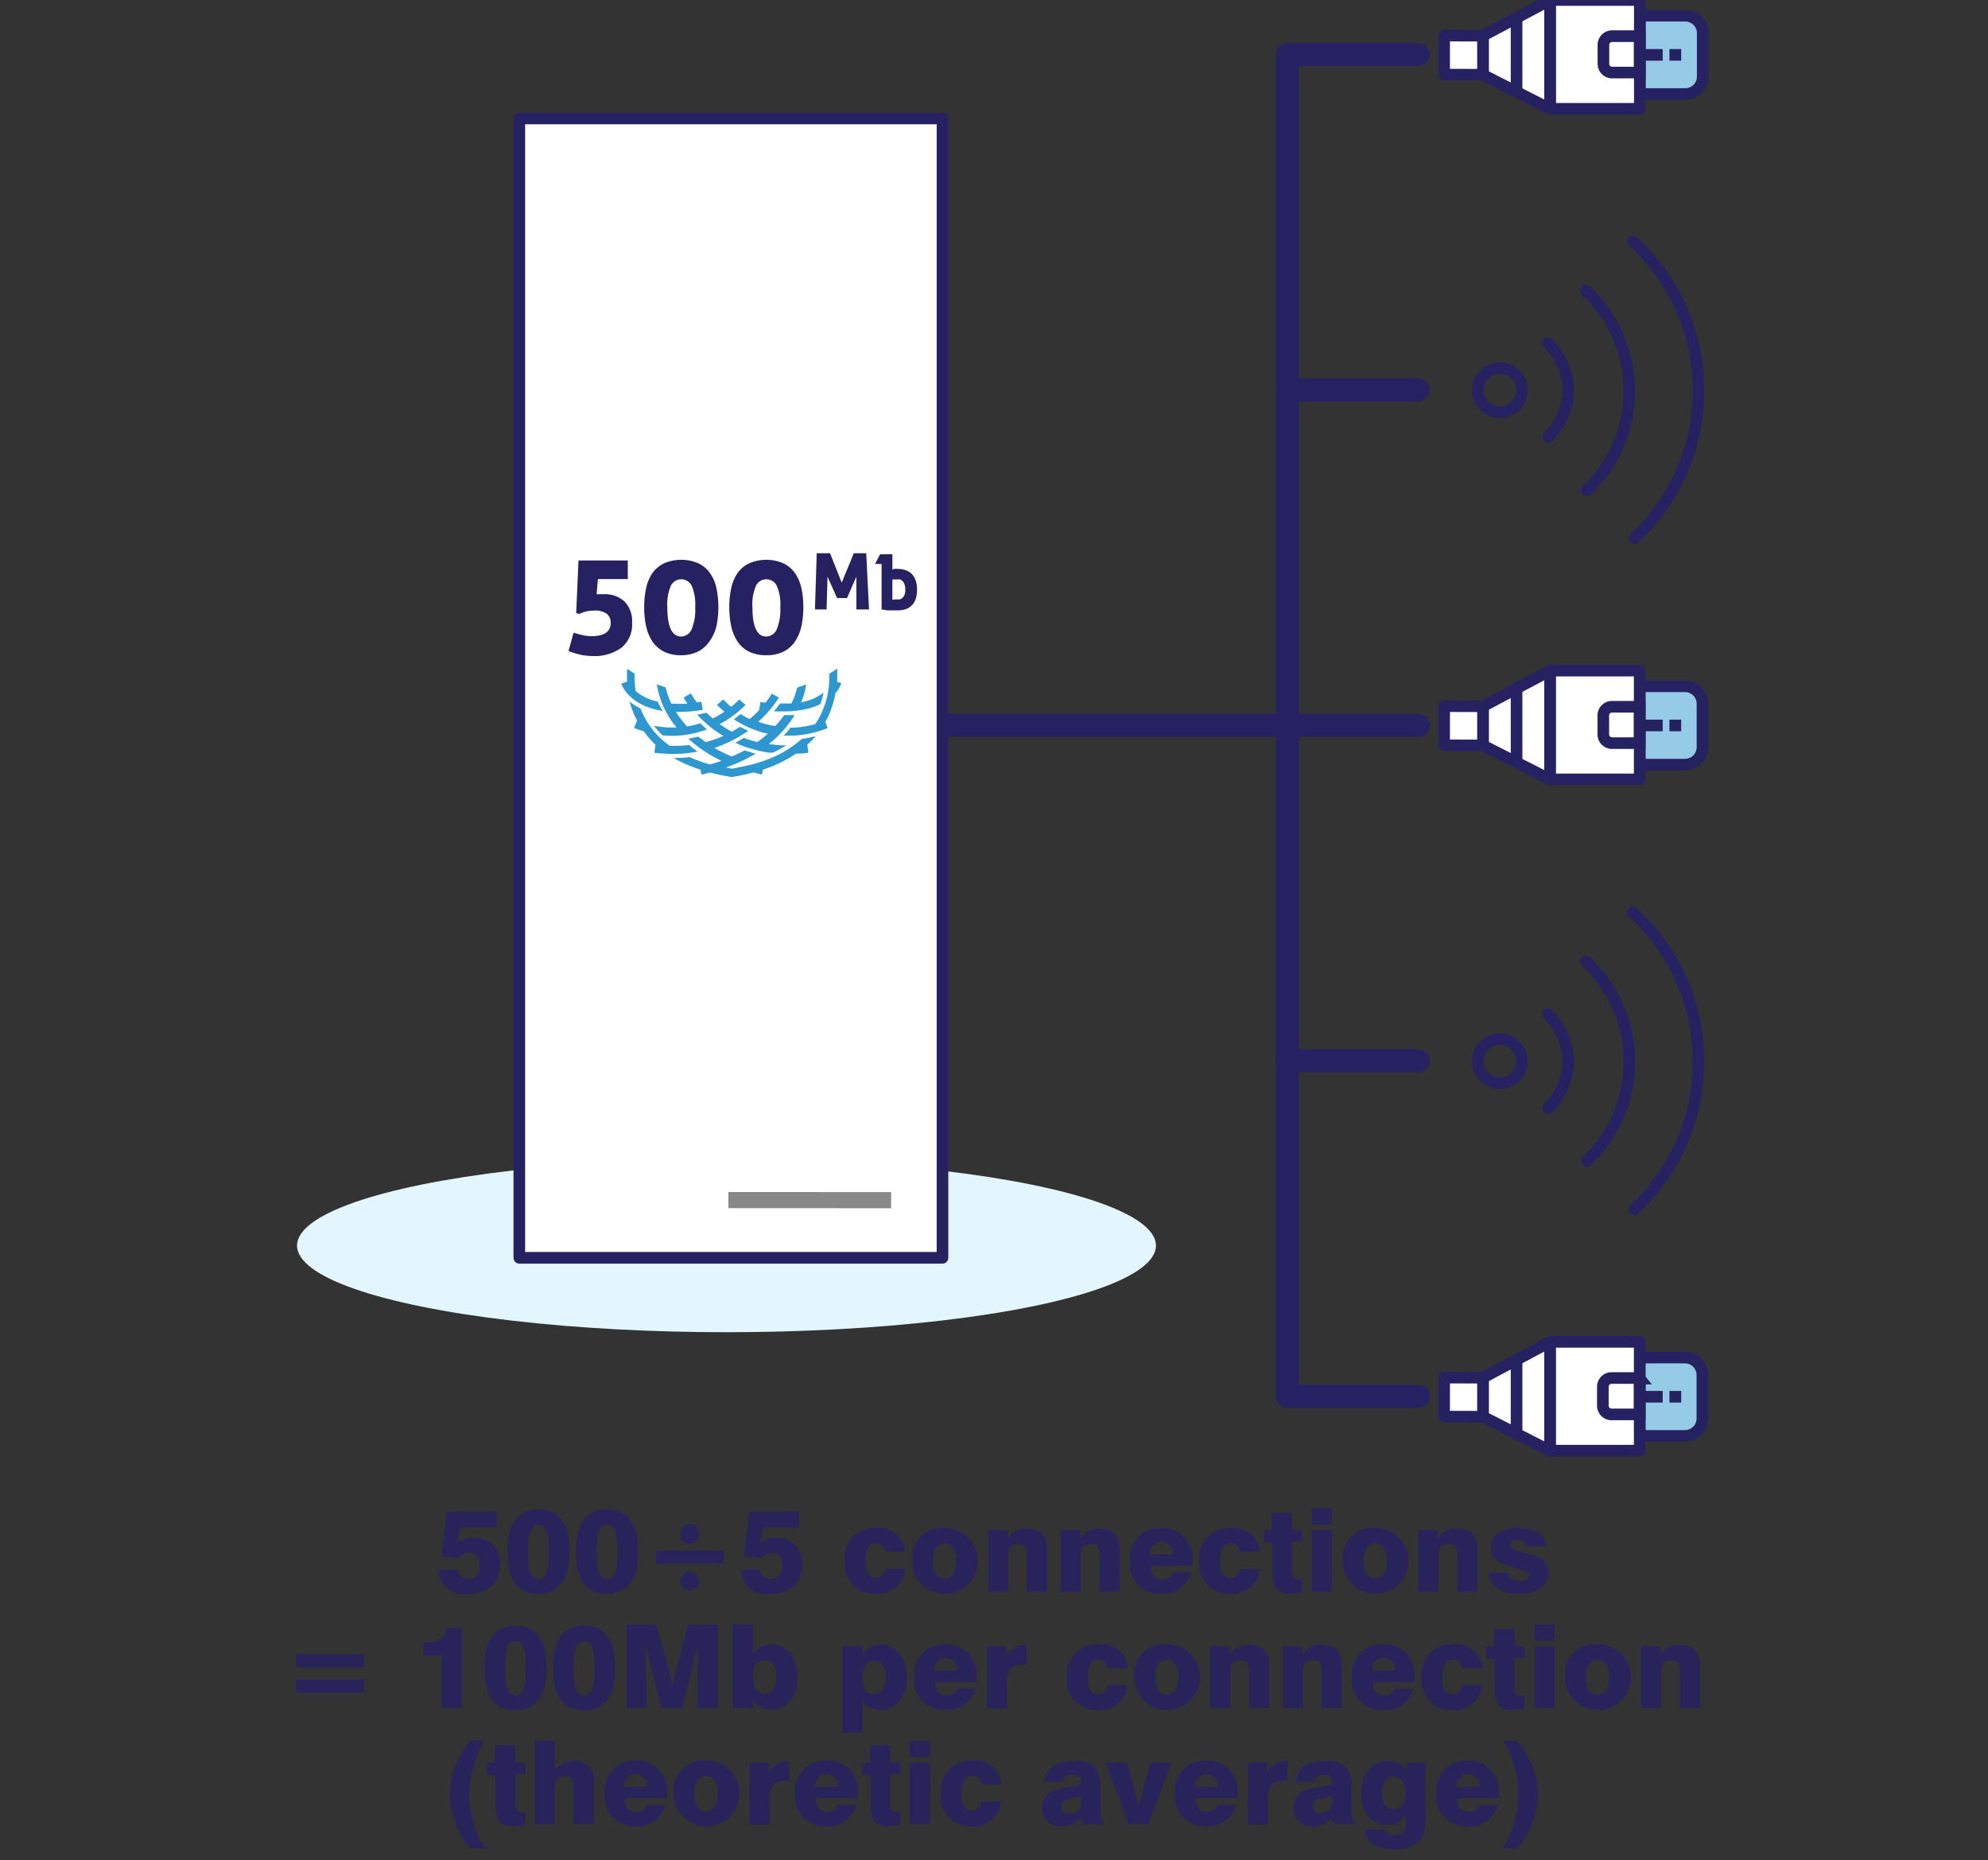
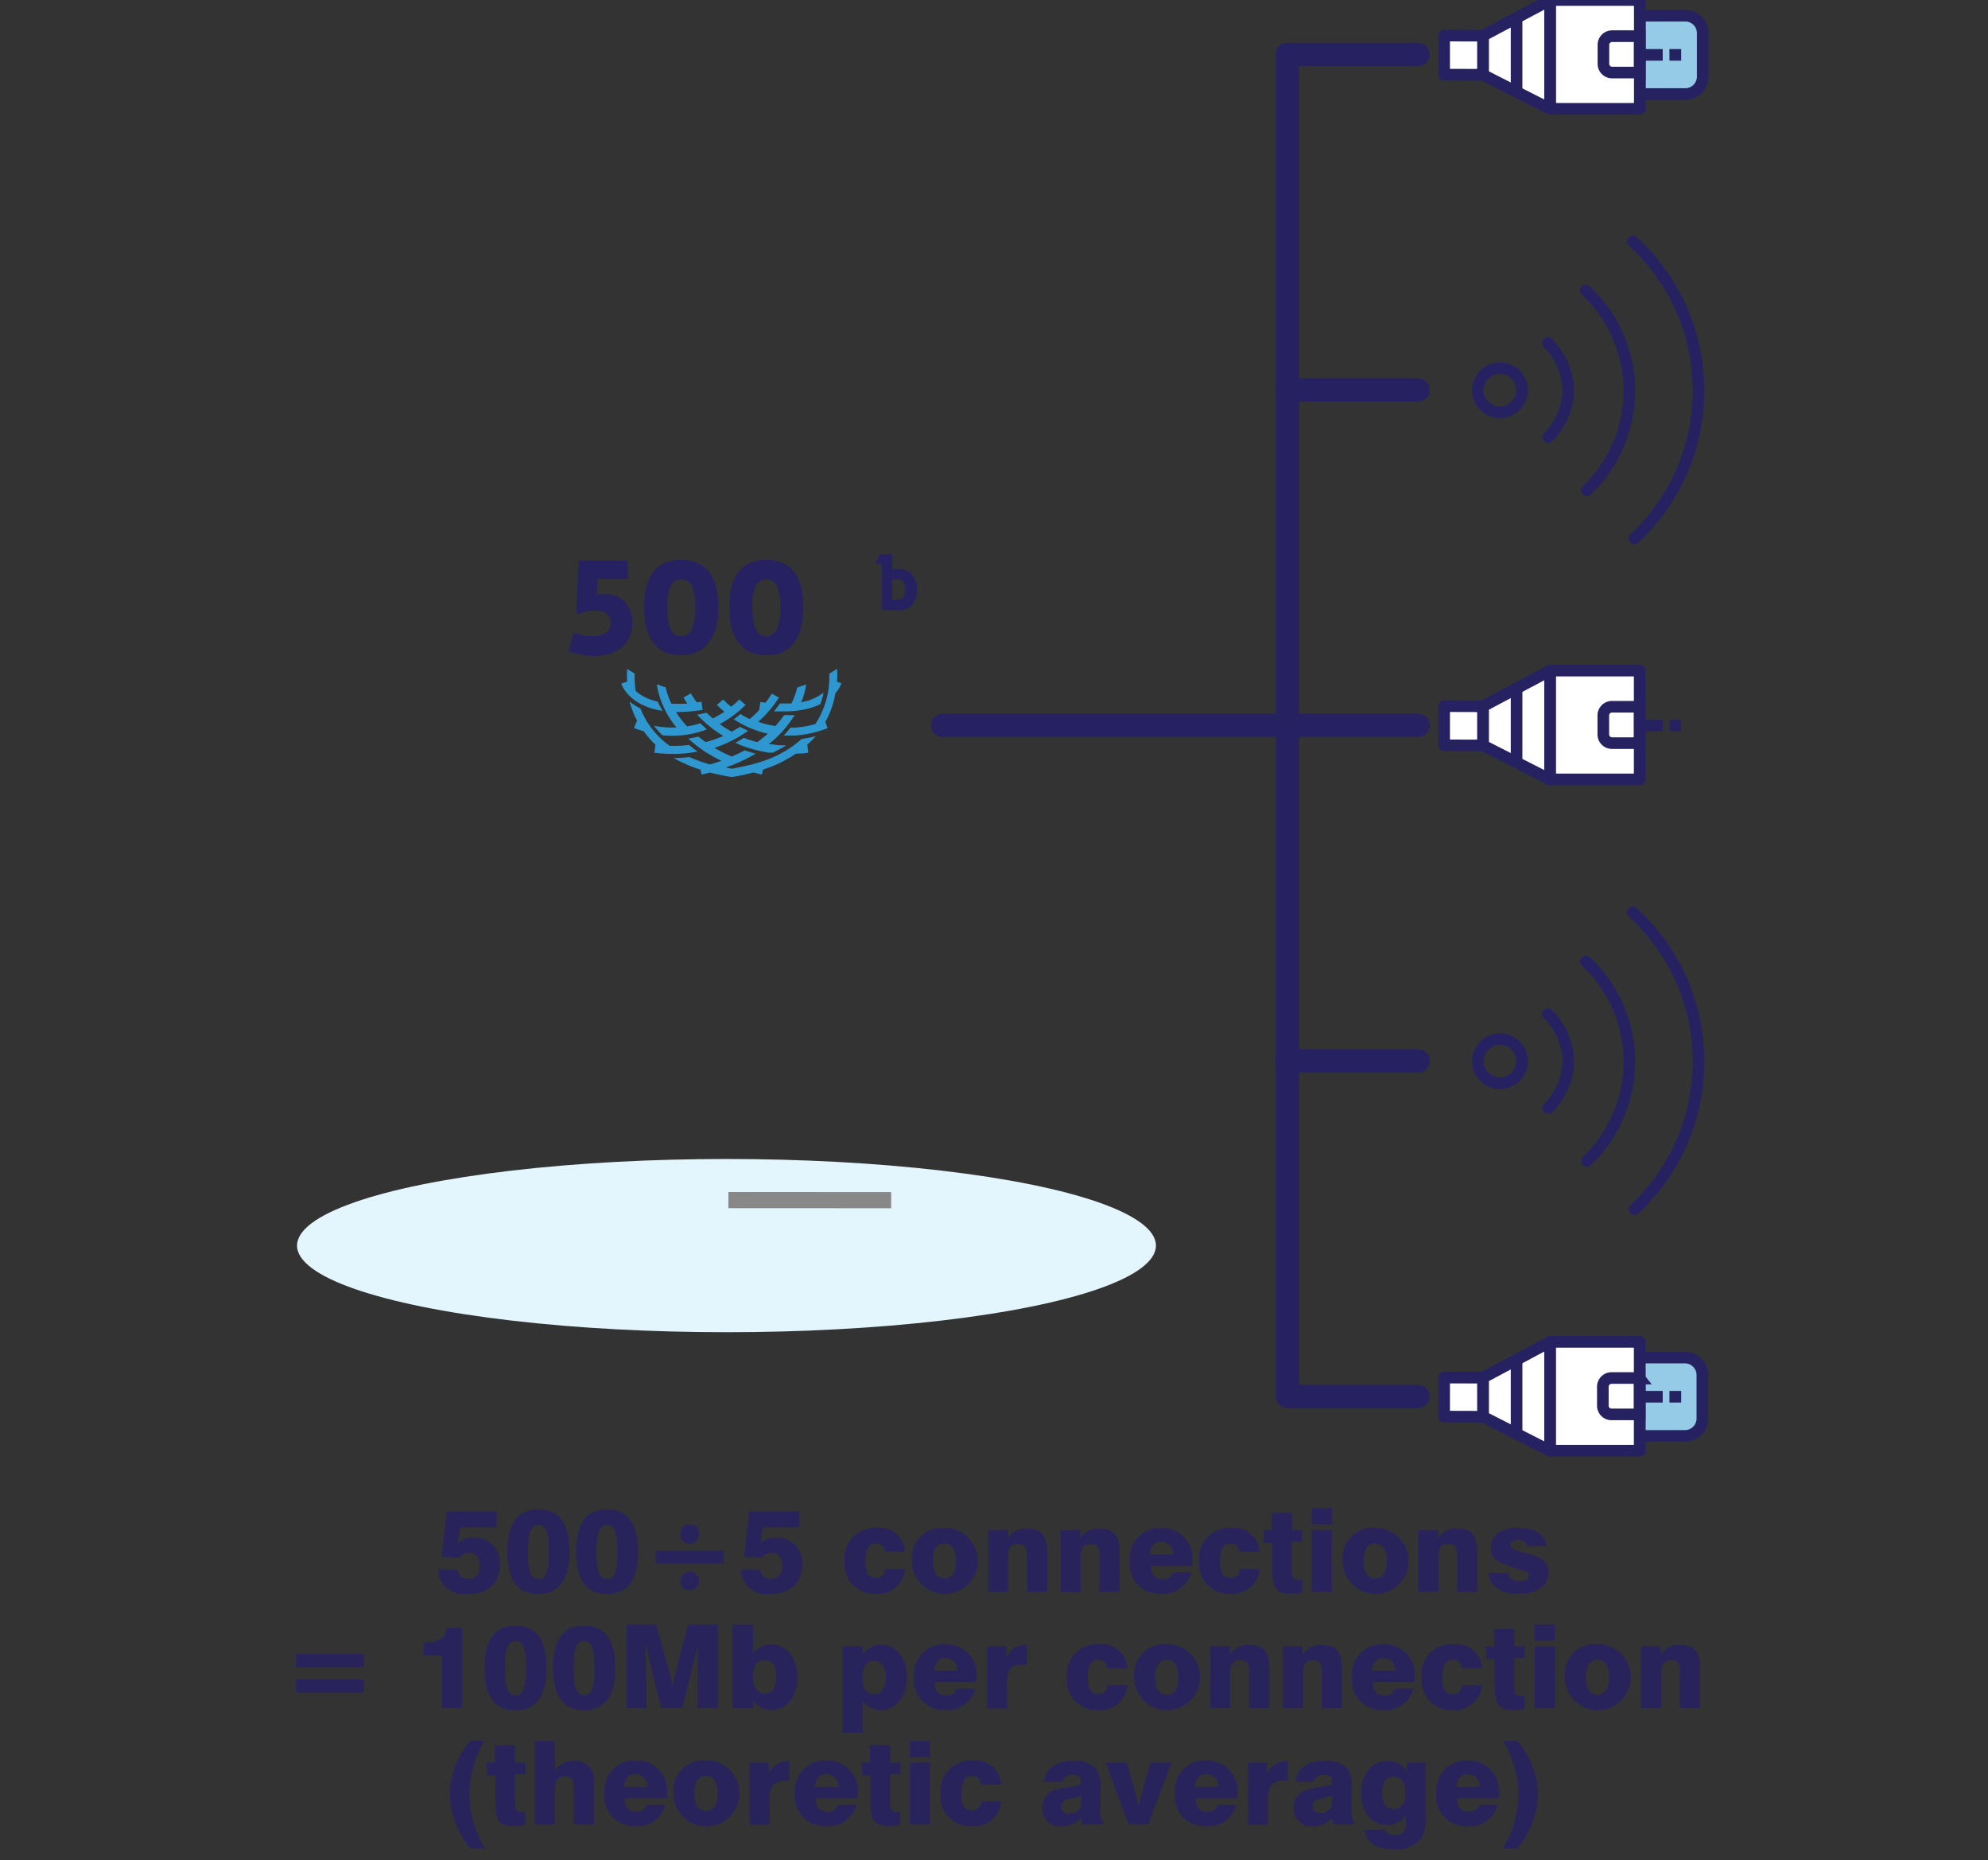
<svg xmlns="http://www.w3.org/2000/svg" viewBox="0 0 171 160">
  <rect x="0" y="0" width="171" height="160" fill="#333333" stroke="none" />
  <defs>
    <style>
      .cls-1 {
        fill: #29235c;
      }

      .cls-2, .cls-3, .cls-6 {
        fill: none;
      }

      .cls-2, .cls-3, .cls-4, .cls-5, .cls-6, .cls-8 {
        stroke: #262261;
      }

      .cls-2, .cls-4 {
        stroke-miterlimit: 10;
      }

      .cls-3, .cls-5, .cls-6 {
        stroke-linecap: round;
      }

      .cls-3, .cls-5, .cls-6, .cls-8 {
        stroke-linejoin: round;
      }

      .cls-4 {
        fill: #96cbe7;
      }

      .cls-5, .cls-8 {
        fill: #fff;
      }

      .cls-6 {
        stroke-width: 2px;
      }

      .cls-7 {
        fill: #e3f5fd;
      }

      .cls-9 {
        fill: #888;
      }

      .cls-10 {
        fill: #2e97d0;
      }

      .cls-11 {
        fill: #262261;
      }
    </style>
  </defs>
  <g id="_3B" data-name="3B">
    <g>
      <g>
        <path class="cls-1" d="M38.42,130h4.31v1.38H39.58l-.18,1.35a1.78,1.78,0,0,1,1.34-.47A2.14,2.14,0,0,1,43,134.6c0,1.55-1,2.51-2.77,2.51A2.2,2.2,0,0,1,37.69,135h1.69a.8.8,0,0,0,.88.8c.62,0,1-.38,1-1.1s-.34-1.13-.9-1.13a1,1,0,0,0-.87.43l-1.52-.07Z" />
        <path class="cls-1" d="M46.31,129.83q2.69,0,2.68,3.64t-2.68,3.64c-1.79,0-2.67-1.21-2.67-3.64S44.52,129.83,46.31,129.83Zm0,6c.67,0,.9-.76.9-2.34s-.23-2.33-.9-2.33-.9.74-.9,2.33S45.64,135.81,46.31,135.81Z" />
        <path class="cls-1" d="M52.21,129.83q2.68,0,2.68,3.64t-2.68,3.64c-1.79,0-2.67-1.21-2.67-3.64S50.42,129.83,52.21,129.83Zm0,6c.67,0,.9-.76.9-2.34s-.23-2.33-.9-2.33-.9.74-.9,2.33S51.54,135.81,52.21,135.81Z" />
        <path class="cls-1" d="M62.25,133.37v1.13H56.4v-1.13ZM60.13,132a.8.8,0,0,1-.81.8.8.8,0,0,1-.8-.8.81.81,0,1,1,1.61,0Zm0,4a.8.8,0,0,1-.8.8.8.8,0,0,1-.81-.8.81.81,0,0,1,.81-.81A.8.8,0,0,1,60.13,135.92Z" />
        <path class="cls-1" d="M64.45,130h4.31v1.38H65.61l-.18,1.35a1.78,1.78,0,0,1,1.34-.47A2.14,2.14,0,0,1,69,134.6c0,1.55-1,2.51-2.77,2.51A2.2,2.2,0,0,1,63.72,135h1.69a.8.8,0,0,0,.88.8c.62,0,1-.38,1-1.1s-.34-1.13-.9-1.13a1,1,0,0,0-.87.43L64,133.9Z" />
        <path class="cls-1" d="M75.28,137.09a2.55,2.55,0,0,1-2.63-2.77,2.61,2.61,0,0,1,2.72-2.9,2.25,2.25,0,0,1,2.51,2.07H76.13c-.1-.49-.36-.74-.77-.74-.6,0-.92.52-.92,1.52s.29,1.45.9,1.45c.45,0,.72-.25.82-.77h1.71A2.37,2.37,0,0,1,75.28,137.09Z" />
        <path class="cls-1" d="M81.24,131.42a2.84,2.84,0,1,1-2.81,2.84A2.6,2.6,0,0,1,81.24,131.42Zm0,4.35c.65,0,1-.53,1-1.51s-.39-1.5-1-1.5-1,.52-1,1.5S80.59,135.77,81.24,135.77Z" />
        <path class="cls-1" d="M85,131.61h1.7v.73a1.75,1.75,0,0,1,1.61-.86c1.29,0,1.77.63,1.77,2v3.45H88.32v-2.67c0-1,0-1.45-.73-1.45s-.88.41-.88,1.28v2.84H85Z" />
        <path class="cls-1" d="M91.23,131.61h1.7v.73a1.75,1.75,0,0,1,1.61-.86c1.29,0,1.77.63,1.77,2v3.45H94.57v-2.67c0-1,0-1.45-.73-1.45s-.88.41-.88,1.28v2.84H91.23Z" />
        <path class="cls-1" d="M102.47,135.25a2.48,2.48,0,0,1-2.62,1.83,2.53,2.53,0,0,1-2.67-2.79,2.58,2.58,0,0,1,2.67-2.86,2.61,2.61,0,0,1,2.71,2.94c0,.1,0,.21,0,.31H99c0,.75.33,1.15,1,1.15a.83.83,0,0,0,.89-.58Zm-1.58-1.55a1,1,0,0,0-1-1.09c-.56,0-.92.38-1,1.09Z" />
        <path class="cls-1" d="M105.78,137.09a2.55,2.55,0,0,1-2.63-2.77,2.61,2.61,0,0,1,2.72-2.9,2.25,2.25,0,0,1,2.51,2.07h-1.75c-.1-.49-.36-.74-.77-.74-.6,0-.92.52-.92,1.52s.29,1.45.9,1.45c.45,0,.72-.25.82-.77h1.71A2.37,2.37,0,0,1,105.78,137.09Z" />
        <path class="cls-1" d="M108.69,131.61h.71v-1.5h1.74v1.5H112v1h-.89V135c0,.64.1.87.65.87H112v1.11a5.33,5.33,0,0,1-1,.11c-1.38,0-1.57-.67-1.57-2.32v-2.06h-.71Z" />
        <path class="cls-1" d="M112.83,129.73h1.73v1.4h-1.73Zm0,1.88h1.73v5.31h-1.73Z" />
        <path class="cls-1" d="M118.29,131.42a2.84,2.84,0,1,1-2.81,2.84A2.6,2.6,0,0,1,118.29,131.42Zm0,4.35c.65,0,1-.53,1-1.51s-.39-1.5-1-1.5-1,.52-1,1.5S117.64,135.77,118.29,135.77Z" />
        <path class="cls-1" d="M122,131.61h1.7v.73a1.75,1.75,0,0,1,1.61-.86c1.29,0,1.77.63,1.77,2v3.45h-1.74v-2.67c0-1,0-1.45-.73-1.45s-.88.41-.88,1.28v2.84H122Z" />
        <path class="cls-1" d="M129.77,135.3c0,.47.35.7.93.7s.79-.2.79-.52-.58-.41-1.53-.72c-1.19-.39-1.73-.76-1.73-1.61,0-1.06.85-1.73,2.31-1.73s2.38.53,2.48,1.57h-1.67c-.07-.36-.32-.53-.77-.53s-.65.17-.65.46.44.42,1.17.63a6.24,6.24,0,0,1,1.54.56,1.31,1.31,0,0,1,.56,1.14c0,1.13-.91,1.84-2.55,1.84s-2.53-.67-2.62-1.79Z" />
        <path class="cls-1" d="M31.3,142.28v1.13H25.45v-1.13Zm0,2.19v1.12H25.45v-1.12Z" />
        <path class="cls-1" d="M38,142.39H36.42v-1.1h.14c1.18,0,1.76-.37,1.84-1.27h1.37v6.9H38Z" />
        <path class="cls-1" d="M44.34,139.83q2.69,0,2.68,3.64t-2.68,3.64c-1.79,0-2.67-1.21-2.67-3.64S42.55,139.83,44.34,139.83Zm0,6c.67,0,.9-.76.9-2.34s-.23-2.33-.9-2.33-.9.74-.9,2.33S43.67,145.81,44.34,145.81Z" />
        <path class="cls-1" d="M50.24,139.83q2.68,0,2.68,3.64t-2.68,3.64c-1.79,0-2.67-1.21-2.67-3.64S48.45,139.83,50.24,139.83Zm0,6c.67,0,.9-.76.9-2.34s-.23-2.33-.9-2.33-.9.74-.9,2.33S49.57,145.81,50.24,145.81Z" />
        <path class="cls-1" d="M53.9,139.73h2.53l1,3.5c.16.59.3,1.18.41,1.75.13-.62.29-1.26.48-1.95l.89-3.3h2.53v7.19H60v-3.19c0-.39,0-1.17.07-2.35l-1.38,5.54H56.87l-1.35-5.54c0,1.43.07,2.41.07,2.92v2.62H53.9Z" />
        <path class="cls-1" d="M64.77,139.73v2.55a1.81,1.81,0,0,1,1.6-.83c1.26,0,2.22,1.12,2.22,2.84s-.93,2.78-2.24,2.78a1.76,1.76,0,0,1-1.57-.85v.71H63v-7.2Zm1,3.08c-.65,0-1,.5-1,1.4s.35,1.47,1,1.47,1-.51,1-1.47S66.4,142.81,65.79,142.81Z" />
        <path class="cls-1" d="M72.47,141.61h1.74v.71a1.76,1.76,0,0,1,1.57-.85c1.31,0,2.24,1.1,2.24,2.78s-1,2.84-2.22,2.84a1.81,1.81,0,0,1-1.6-.83v2.79H72.47Zm2.72,1.25c-.66,0-1,.5-1,1.47s.39,1.39,1,1.39,1-.51,1-1.39S75.85,142.86,75.19,142.86Z" />
        <path class="cls-1" d="M83.92,145.25a2.48,2.48,0,0,1-2.62,1.83,2.53,2.53,0,0,1-2.67-2.79,2.58,2.58,0,0,1,2.67-2.86A2.61,2.61,0,0,1,84,144.37c0,.1,0,.21,0,.31H80.41c0,.75.33,1.15,1,1.15a.83.83,0,0,0,.89-.58Zm-1.58-1.55a1,1,0,0,0-1-1.09c-.56,0-.92.38-1,1.09Z" />
        <path class="cls-1" d="M84.9,141.61h1.67v.93a1.78,1.78,0,0,1,1.75-1.06v1.72l-.43,0a1.14,1.14,0,0,0-1.08.49,3.33,3.33,0,0,0-.18,1.48v1.78H84.9Z" />
        <path class="cls-1" d="M94.4,147.09a2.55,2.55,0,0,1-2.63-2.77,2.61,2.61,0,0,1,2.72-2.9A2.25,2.25,0,0,1,97,143.49H95.25c-.1-.49-.36-.74-.77-.74-.6,0-.92.52-.92,1.52s.29,1.45.9,1.45c.45,0,.72-.25.82-.77H97A2.37,2.37,0,0,1,94.4,147.09Z" />
        <path class="cls-1" d="M100.36,141.42a2.84,2.84,0,1,1-2.81,2.84A2.6,2.6,0,0,1,100.36,141.42Zm0,4.35c.65,0,1-.53,1-1.51s-.39-1.5-1-1.5-1,.52-1,1.5S99.71,145.77,100.36,145.77Z" />
        <path class="cls-1" d="M104.1,141.61h1.7v.73a1.75,1.75,0,0,1,1.61-.86c1.29,0,1.77.63,1.77,2v3.45h-1.74v-2.67c0-1,0-1.45-.73-1.45s-.88.41-.88,1.28v2.84H104.1Z" />
        <path class="cls-1" d="M110.35,141.61h1.7v.73a1.75,1.75,0,0,1,1.61-.86c1.29,0,1.77.63,1.77,2v3.45h-1.74v-2.67c0-1,0-1.45-.73-1.45s-.88.41-.88,1.28v2.84h-1.73Z" />
        <path class="cls-1" d="M121.59,145.25a2.48,2.48,0,0,1-2.62,1.83,2.53,2.53,0,0,1-2.67-2.79,2.58,2.58,0,0,1,2.67-2.86,2.61,2.61,0,0,1,2.71,2.94c0,.1,0,.21,0,.31h-3.59c0,.75.33,1.15,1,1.15a.83.83,0,0,0,.89-.58ZM120,143.7a1,1,0,0,0-1-1.09c-.56,0-.92.38-1,1.09Z" />
        <path class="cls-1" d="M124.9,147.09a2.55,2.55,0,0,1-2.63-2.77,2.61,2.61,0,0,1,2.72-2.9,2.25,2.25,0,0,1,2.51,2.07h-1.75c-.1-.49-.36-.74-.77-.74-.6,0-.92.52-.92,1.52s.29,1.45.9,1.45c.45,0,.72-.25.82-.77h1.71A2.37,2.37,0,0,1,124.9,147.09Z" />
        <path class="cls-1" d="M127.81,141.61h.71v-1.5h1.74v1.5h.89v1h-.89V145c0,.64.1.87.65.87h.22v1.11a5.33,5.33,0,0,1-1,.11c-1.38,0-1.57-.67-1.57-2.32v-2.06h-.71Z" />
        <path class="cls-1" d="M132,139.73h1.73v1.4H132Zm0,1.88h1.73v5.31H132Z" />
        <path class="cls-1" d="M137.41,141.42a2.84,2.84,0,1,1-2.81,2.84A2.6,2.6,0,0,1,137.41,141.42Zm0,4.35c.65,0,1-.53,1-1.51s-.39-1.5-1-1.5-1,.52-1,1.5S136.76,145.77,137.41,145.77Z" />
        <path class="cls-1" d="M141.15,141.61h1.7v.73a1.75,1.75,0,0,1,1.61-.86c1.29,0,1.77.63,1.77,2v3.45h-1.74v-2.67c0-1,0-1.45-.73-1.45s-.88.41-.88,1.28v2.84h-1.73Z" />
        <path class="cls-1" d="M40.47,159a7.65,7.65,0,0,1-1.79-4.64,7.25,7.25,0,0,1,1.8-4.64H41.7a9,9,0,0,0-1.32,4.62A8.77,8.77,0,0,0,41.74,159Z" />
        <path class="cls-1" d="M41.86,151.61h.71v-1.5h1.74v1.5h.89v1h-.89V155c0,.64.1.87.65.87h.22v1.11a5.33,5.33,0,0,1-1,.11c-1.38,0-1.57-.67-1.57-2.32v-2.06h-.71Z" />
        <path class="cls-1" d="M46,149.73h1.74v2.57a1.83,1.83,0,0,1,1.63-.83,1.57,1.57,0,0,1,1.71,1.8v3.65H49.34v-2.67c0-1,0-1.45-.73-1.45s-.88.41-.88,1.28v2.84H46Z" />
        <path class="cls-1" d="M57.24,155.25a2.48,2.48,0,0,1-2.62,1.83A2.53,2.53,0,0,1,52,154.29a2.58,2.58,0,0,1,2.67-2.86,2.61,2.61,0,0,1,2.71,2.94c0,.1,0,.21,0,.31H53.73c0,.75.33,1.15,1,1.15a.83.83,0,0,0,.89-.58Zm-1.58-1.55a1,1,0,0,0-1-1.09c-.56,0-.92.38-1,1.09Z" />
        <path class="cls-1" d="M60.73,151.42a2.84,2.84,0,1,1-2.81,2.84A2.6,2.6,0,0,1,60.73,151.42Zm0,4.35c.65,0,1-.53,1-1.51s-.39-1.5-1-1.5-1,.52-1,1.5S60.08,155.77,60.73,155.77Z" />
        <path class="cls-1" d="M64.47,151.61h1.67v.93a1.78,1.78,0,0,1,1.75-1.06v1.72l-.43,0a1.14,1.14,0,0,0-1.08.49,3.33,3.33,0,0,0-.18,1.48v1.78H64.47Z" />
        <path class="cls-1" d="M73.68,155.25a2.48,2.48,0,0,1-2.62,1.83,2.53,2.53,0,0,1-2.67-2.79,2.58,2.58,0,0,1,2.67-2.86,2.61,2.61,0,0,1,2.71,2.94c0,.1,0,.21,0,.31H70.17c0,.75.33,1.15,1,1.15a.83.83,0,0,0,.89-.58ZM72.1,153.7a1,1,0,0,0-1-1.09c-.56,0-.92.38-1,1.09Z" />
        <path class="cls-1" d="M74.12,151.61h.71v-1.5h1.74v1.5h.89v1h-.89V155c0,.64.1.87.65.87h.22v1.11a5.33,5.33,0,0,1-1,.11c-1.38,0-1.57-.67-1.57-2.32v-2.06h-.71Z" />
        <path class="cls-1" d="M78.26,149.73H80v1.4H78.26Zm0,1.88H80v5.31H78.26Z" />
        <path class="cls-1" d="M83.54,157.09a2.55,2.55,0,0,1-2.63-2.77,2.61,2.61,0,0,1,2.72-2.9,2.25,2.25,0,0,1,2.51,2.07H84.39c-.1-.49-.36-.74-.77-.74-.6,0-.92.52-.92,1.52s.29,1.45.9,1.45c.45,0,.72-.25.82-.77h1.71A2.37,2.37,0,0,1,83.54,157.09Z" />
        <path class="cls-1" d="M93.1,156.92a4.21,4.21,0,0,1-.09-.55,2.27,2.27,0,0,1-1.69.72,1.5,1.5,0,0,1-1.66-1.56,1.58,1.58,0,0,1,1.41-1.65c1.23-.29,1.89-.21,1.89-.62v-.13c0-.31-.24-.47-.69-.47s-.79.21-.86.6h-1.6c.17-1.21,1-1.78,2.5-1.78a2.35,2.35,0,0,1,2,.69,2.67,2.67,0,0,1,.35,1.7v2c0,.47.08.75.26.84v.2Zm-1.22-2.18c-.39.11-.57.27-.57.59A.6.6,0,0,0,92,156a.93.93,0,0,0,1-.93v-.61A4.15,4.15,0,0,1,91.88,154.74Z" />
        <path class="cls-1" d="M95.1,151.61h1.84l1,3.7,1-3.7h1.83l-2,5.31H97.07Z" />
        <path class="cls-1" d="M106.35,155.25a2.48,2.48,0,0,1-2.62,1.83,2.53,2.53,0,0,1-2.67-2.79,2.58,2.58,0,0,1,2.67-2.86,2.61,2.61,0,0,1,2.71,2.94c0,.1,0,.21,0,.31h-3.59c0,.75.33,1.15,1,1.15a.83.83,0,0,0,.89-.58Zm-1.58-1.55a1,1,0,0,0-1-1.09c-.56,0-.92.38-1,1.09Z" />
        <path class="cls-1" d="M107.33,151.61H109v.93a1.78,1.78,0,0,1,1.75-1.06v1.72l-.43,0a1.14,1.14,0,0,0-1.08.49,3.33,3.33,0,0,0-.18,1.48v1.78h-1.73Z" />
        <path class="cls-1" d="M114.71,156.92a4.21,4.21,0,0,1-.09-.55,2.27,2.27,0,0,1-1.69.72,1.5,1.5,0,0,1-1.66-1.56,1.58,1.58,0,0,1,1.41-1.65c1.23-.29,1.89-.21,1.89-.62v-.13c0-.31-.24-.47-.69-.47s-.79.21-.86.6h-1.6c.17-1.21,1-1.78,2.5-1.78a2.35,2.35,0,0,1,2,.69,2.67,2.67,0,0,1,.35,1.7v2c0,.47.08.75.26.84v.2Zm-1.22-2.18c-.39.11-.57.27-.57.59a.6.6,0,0,0,.64.63.93.93,0,0,0,1-.93v-.61A4.15,4.15,0,0,1,113.49,154.74Z" />
        <path class="cls-1" d="M119.13,157.37c.09.32.35.47.8.47.8,0,1-.35,1-1.16v-.56a1.84,1.84,0,0,1-1.64.85c-1.27,0-2.22-1.07-2.22-2.72s.93-2.78,2.24-2.78a1.91,1.91,0,0,1,1.68.85v-.71h1.63V156a3.91,3.91,0,0,1-.32,2.07,2.61,2.61,0,0,1-2.34,1c-1.6,0-2.43-.53-2.59-1.69Zm.76-1.77c.65,0,1-.49,1-1.36s-.35-1.42-1-1.42-1,.49-1,1.42S119.28,155.6,119.89,155.6Z" />
        <path class="cls-1" d="M128.84,155.25a2.48,2.48,0,0,1-2.62,1.83,2.53,2.53,0,0,1-2.67-2.79,2.58,2.58,0,0,1,2.67-2.86,2.61,2.61,0,0,1,2.71,2.94c0,.1,0,.21,0,.31h-3.59c0,.75.33,1.15,1,1.15a.83.83,0,0,0,.89-.58Zm-1.58-1.55a1,1,0,0,0-1-1.09c-.56,0-.92.38-1,1.09Z" />
        <path class="cls-1" d="M130.6,154.35a9,9,0,0,0-1.32-4.62h1.22a7.26,7.26,0,0,1,1.81,4.64,7.67,7.67,0,0,1-1.8,4.64h-1.27A8.77,8.77,0,0,0,130.6,154.35Z" />
      </g>
      <g>
        <g>
          <g>
            <circle class="cls-2" cx="129.02" cy="91.28" r="1.9" />
            <path class="cls-3" d="M140.45,78.48a17.4,17.4,0,0,1,.14,25.54" />
            <path class="cls-3" d="M136.41,82.69a11.82,11.82,0,0,1,.09,17.17" />
            <path class="cls-3" d="M133.14,87.22a6,6,0,0,1,1.76,4h0v.09h0a6,6,0,0,1-1.72,4" />
          </g>
          <g>
            <circle class="cls-2" cx="129.02" cy="33.56" r="1.9" />
            <path class="cls-3" d="M140.45,20.77a17.4,17.4,0,0,1,.14,25.54" />
            <path class="cls-3" d="M136.41,25a11.82,11.82,0,0,1,.09,17.17" />
            <path class="cls-3" d="M133.14,29.51a6,6,0,0,1,1.76,4h0v.08h0a6,6,0,0,1-1.72,4" />
          </g>
          <g>
            <path class="cls-4" d="M141.87,117.45h3.74a1.5,1.5,0,0,1,1.5,1.5v3.89a0,0,0,0,1,0,0h-6.74a0,0,0,0,1,0,0v-3.89A1.5,1.5,0,0,1,141.87,117.45Z" transform="translate(263.88 -23.6) rotate(90)" />
            <rect class="cls-5" x="132.5" y="116.25" width="9.36" height="7.72" transform="translate(257.29 -17.08) rotate(90)" />
            <polygon class="cls-5" points="127.56 121.86 127.56 118.5 133.33 115.42 133.33 124.79 127.56 121.86" />
            <polygon class="cls-5" points="124.22 121.85 127.56 121.86 127.56 118.5 124.22 118.49 124.22 121.85" />
            <path class="cls-2" d="M137.92,118.58H141a0,0,0,0,1,0,0V121a.75.75,0,0,1-.75.75h-1.63a.75.75,0,0,1-.75-.75v-2.38A0,0,0,0,1,137.92,118.58Z" transform="translate(259.62 -19.34) rotate(90)" />
            <line class="cls-2" x1="130.45" y1="116.96" x2="130.45" y2="123.33" />
            <line class="cls-2" x1="141.04" y1="120.14" x2="143.02" y2="120.14" />
            <line class="cls-2" x1="143.6" y1="120.14" x2="144.61" y2="120.14" />
          </g>
          <g>
-             <path class="cls-4" d="M141.87,59.7h3.74a1.5,1.5,0,0,1,1.5,1.5V65.1a0,0,0,0,1,0,0h-6.74a0,0,0,0,1,0,0V61.2A1.5,1.5,0,0,1,141.87,59.7Z" transform="translate(206.14 -81.34) rotate(90)" />
            <rect class="cls-5" x="132.5" y="58.51" width="9.36" height="7.72" transform="translate(199.55 -74.82) rotate(90)" />
            <polygon class="cls-5" points="127.56 64.12 127.56 60.75 133.33 57.68 133.33 67.05 127.56 64.12" />
            <polygon class="cls-5" points="124.22 64.11 127.56 64.12 127.56 60.75 124.22 60.74 124.22 64.11" />
            <path class="cls-2" d="M137.92,60.84H141a0,0,0,0,1,0,0v2.38a.75.75,0,0,1-.75.75h-1.63a.75.75,0,0,1-.75-.75V60.84a0,0,0,0,1,0,0Z" transform="translate(201.88 -77.08) rotate(90)" />
            <line class="cls-2" x1="130.45" y1="59.22" x2="130.45" y2="65.58" />
            <line class="cls-2" x1="141.04" y1="62.4" x2="143.02" y2="62.4" />
            <line class="cls-2" x1="143.6" y1="62.4" x2="144.61" y2="62.4" />
          </g>
          <g>
            <path class="cls-4" d="M141.87,2h3.74a1.5,1.5,0,0,1,1.5,1.5V7.41a0,0,0,0,1,0,0h-6.74a0,0,0,0,1,0,0V3.52A1.5,1.5,0,0,1,141.87,2Z" transform="translate(148.46 -139.02) rotate(90)" />
            <rect class="cls-5" x="132.5" y="0.82" width="9.36" height="7.72" transform="translate(141.87 -132.5) rotate(90)" />
            <polygon class="cls-5" points="127.56 6.44 127.56 3.07 133.33 0 133.33 9.37 127.56 6.44" />
            <polygon class="cls-5" points="124.22 6.42 127.56 6.43 127.56 3.07 124.22 3.06 124.22 6.42" />
            <path class="cls-2" d="M137.92,3.16H141a0,0,0,0,1,0,0V5.53a.75.75,0,0,1-.75.75h-1.63a.75.75,0,0,1-.75-.75V3.16a0,0,0,0,1,0,0Z" transform="translate(144.2 -134.76) rotate(90)" />
            <line class="cls-2" x1="130.45" y1="1.54" x2="130.45" y2="7.9" />
            <line class="cls-2" x1="141.04" y1="4.72" x2="143.02" y2="4.72" />
            <line class="cls-2" x1="143.6" y1="4.72" x2="144.61" y2="4.72" />
          </g>
          <polyline class="cls-6" points="121.98 4.68 110.73 4.68 110.73 120.11 121.98 120.11" />
          <line class="cls-6" x1="110.74" y1="33.54" x2="121.99" y2="33.54" />
          <line class="cls-6" x1="81.07" y1="62.39" x2="121.99" y2="62.39" />
          <line class="cls-6" x1="110.74" y1="91.25" x2="121.99" y2="91.25" />
        </g>
        <g>
          <ellipse class="cls-7" cx="62.49" cy="107.14" rx="36.94" ry="7.45" />
          <g>
-             <rect class="cls-8" x="44.67" y="10.19" width="36.4" height="98" />
            <rect class="cls-9" x="62.65" y="102.52" width="14" height="1.39" transform="translate(139.25 206.48) rotate(-179.97)" />
            <g>
              <path class="cls-10" d="M56.58,60.35a4.24,4.24,0,0,1-1.9-.91,8.18,8.18,0,0,1-.09-1.5c-.22-.13-.43-.27-.64-.41h0a7.27,7.27,0,0,0,0,1.1l-.5.16c0,.1.63,1.9,3.54,2.36A7.83,7.83,0,0,1,56.58,60.35Z" />
              <path class="cls-10" d="M72,58.65a7.64,7.64,0,0,0,0-1.13h0c-.21.15-.43.29-.67.43a7.28,7.28,0,0,1-.68,3.4,3.36,3.36,0,0,1-.16.33,6,6,0,0,1-.36.6,8.7,8.7,0,0,1-1.66.3H68a7.68,7.68,0,0,1-.59.69h.91a9.23,9.23,0,0,0,2.87-.64L71,62.1c0-.08.09-.16.13-.25s.07-.15.11-.23a8,8,0,0,0,.62-2,2.39,2.39,0,0,0,.51-.86Z" />
              <path class="cls-10" d="M70.15,63.32a9.64,9.64,0,0,1-1.19.24l0,0a9.38,9.38,0,0,1-3.11,1.83c-.33.12-.67.22-1,.32-.76.2-1.88.41-1.88.41l-.54-.1A14.91,14.91,0,0,0,65,64.83c-.32-.09-.64-.18-.94-.29-.35.19-.72.36-1.12.53-.35-.15-.69-.3-1-.47l-.49-.27a10.93,10.93,0,0,0,2.9-1.47l-.7-.34-.7.42c-.27-.15-.53-.3-.76-.46l-.29-.2a8.87,8.87,0,0,0,2.23-1.65l-.54-.47a4.91,4.91,0,0,1-.7.63,5.37,5.37,0,0,1-.68-.63h0l-.54.47s.24.25.64.59a9.27,9.27,0,0,1-1,.58c-.18-.16-.36-.32-.51-.48-.24,0-.56.12-.83.15l.17.18a10.36,10.36,0,0,0,1.22,1.08c.11.08.23.17.36.25a4.78,4.78,0,0,0,.5.32,9.36,9.36,0,0,1-1.52.53c-.22-.16-.43-.31-.62-.47h0l-.87.18.07.06a11,11,0,0,0,2.15,1.52c.2.11.41.22.63.32-.3.11-.62.21-1,.31a12,12,0,0,1-1.75-.63,12.44,12.44,0,0,1-1.37.08h0a11.88,11.88,0,0,0,2.31,1l.1.43.72-.18c.63.16,1.24.29,1.82.38H63a16.89,16.89,0,0,0,1.81-.39l.72.19.1-.43.57-.2a10.9,10.9,0,0,0,2.27-1.18c.34,0,.69,0,1.06-.08l-.09-.69.18-.16C69.79,63.73,70,63.53,70.15,63.32Z" />
              <path class="cls-10" d="M66.13,64a9.48,9.48,0,0,0,2.22-2.49c-.29,0-.59,0-.9,0a8.71,8.71,0,0,1-.76.94l-.59-.11a7.54,7.54,0,0,1-.88-.26A9.55,9.55,0,0,0,67,60l-.62-.34a5.44,5.44,0,0,1-.54.78l-.43-.06-.11.7a8.88,8.88,0,0,1-.82.77c-.23-.11-.44-.22-.64-.34l-.14-.09c-.17.14-.36.29-.58.45l.19.12a8.41,8.41,0,0,0,1.7.82,7.74,7.74,0,0,0,.77.24l.27.06a11.55,11.55,0,0,1-.91.72,8.85,8.85,0,0,1-1-.3L64,63.45c-.25.16-.5.31-.75.44l.5.22a11.35,11.35,0,0,0,2.4.63l.32,0a9.85,9.85,0,0,0,1.16-.63c-.38,0-.75,0-1.1-.07Z" />
              <path class="cls-10" d="M69.34,60.31l-.43.1a5.77,5.77,0,0,0,.43-1.54c-.25.09-.51.19-.77.27a6.06,6.06,0,0,1-.5,1.37c-.26,0-.53,0-.83,0h-.15c-.13.18-.3.42-.52.68l.53,0h.29a8.43,8.43,0,0,0,2-.21,5.67,5.67,0,0,0,1.17-.41,6,6,0,0,0,.28-1A4.18,4.18,0,0,1,69.34,60.31Z" />
              <path class="cls-10" d="M59.27,64.08a11.11,11.11,0,0,1-1.66.07c-.14-.1-.28-.2-.41-.31a7,7,0,0,1-1.93-2.49,2.14,2.14,0,0,1-.1-.22h0a1.67,1.67,0,0,1-.08-.2,4.34,4.34,0,0,1-.94-.59,7.72,7.72,0,0,0,.35,1c0,.09.07.17.11.26s.12.25.19.37l-.26.65a8.26,8.26,0,0,0,.84.28,7.63,7.63,0,0,0,1,1.16h0l-.09.69a14.91,14.91,0,0,0,1.59.1,10.9,10.9,0,0,0,2.12-.2C59.77,64.48,59.52,64.29,59.27,64.08Z" />
              <path class="cls-10" d="M60.23,62.21a6.44,6.44,0,0,1-1.13.27,8,8,0,0,1-.68-.83,4.81,4.81,0,0,1-.27-.41h.2a13.83,13.83,0,0,0,2.09-.18l-.11-.7-.38.06a7.32,7.32,0,0,1-.53-.78L58.8,60a5.54,5.54,0,0,0,.33.52,12.85,12.85,0,0,1-1.38,0,6.57,6.57,0,0,1-.35-.87c-.06-.21-.11-.38-.14-.52l-.76-.27a5.91,5.91,0,0,0,.2.92h0a7.87,7.87,0,0,0,1,2.14c.15.22.31.43.49.65a7.78,7.78,0,0,1-1.94-.15,6.46,6.46,0,0,0,.74.83,8.41,8.41,0,0,0,3.81-.51C60.63,62.57,60.43,62.4,60.23,62.21Z" />
            </g>
            <g>
              <path class="cls-11" d="M49.76,48.21H54v1.6H51.43l-.11,1.3.57,0a2.51,2.51,0,0,1,1.82.62,2.4,2.4,0,0,1,.66,1.82,2.58,2.58,0,0,1-.91,2.16,4,4,0,0,1-2.53.72,7.2,7.2,0,0,1-.85-.08A8,8,0,0,1,48.9,56l.44-1.58a8.49,8.49,0,0,0,.82.22,3.3,3.3,0,0,0,.75.08,2.78,2.78,0,0,0,.76-.09,1.35,1.35,0,0,0,.51-.25.86.86,0,0,0,.27-.36,1.22,1.22,0,0,0,.08-.43,1,1,0,0,0-.33-.79,1.69,1.69,0,0,0-1.1-.28,3.34,3.34,0,0,0-.62.06,3.26,3.26,0,0,0-.66.23l-.11-.05-.08,0h-.07Z" />
              <path class="cls-11" d="M58.6,56.36a3.29,3.29,0,0,1-1.47-.3,2.71,2.71,0,0,1-1-.86,4,4,0,0,1-.55-1.31,7.87,7.87,0,0,1-.17-1.67,7.67,7.67,0,0,1,.17-1.65,3.62,3.62,0,0,1,.55-1.29,2.63,2.63,0,0,1,1-.83,3.73,3.73,0,0,1,2.93,0,2.55,2.55,0,0,1,1,.83,3.46,3.46,0,0,1,.56,1.29,7.67,7.67,0,0,1,.17,1.65,7.87,7.87,0,0,1-.17,1.67A3.79,3.79,0,0,1,61,55.2a2.63,2.63,0,0,1-1,.86A3.28,3.28,0,0,1,58.6,56.36Zm0-1.61a1,1,0,0,0,.89-.62,4.41,4.41,0,0,0,.31-1.91,4.05,4.05,0,0,0-.31-1.85,1,1,0,0,0-1.78,0,4.05,4.05,0,0,0-.31,1.85C57.4,53.91,57.8,54.75,58.6,54.75Z" />
              <path class="cls-11" d="M65.91,56.36a3.25,3.25,0,0,1-1.46-.3,2.63,2.63,0,0,1-1-.86,4,4,0,0,1-.55-1.31,7.87,7.87,0,0,1-.17-1.67,7.67,7.67,0,0,1,.17-1.65,3.62,3.62,0,0,1,.55-1.29,2.55,2.55,0,0,1,1-.83,3.7,3.7,0,0,1,2.92,0,2.51,2.51,0,0,1,1,.83,3.63,3.63,0,0,1,.56,1.29,7.67,7.67,0,0,1,.17,1.65,7.87,7.87,0,0,1-.17,1.67,4,4,0,0,1-.56,1.31,2.58,2.58,0,0,1-1,.86A3.25,3.25,0,0,1,65.91,56.36Zm0-1.61a1,1,0,0,0,.9-.62,4.41,4.41,0,0,0,.31-1.91,4.05,4.05,0,0,0-.31-1.85,1,1,0,0,0-1.78,0,4.05,4.05,0,0,0-.31,1.85C64.72,53.91,65.12,54.75,65.91,54.75Z" />
-               <path class="cls-11" d="M70.25,47.59H71.4l1,2.52c.11-.25.2-.47.27-.65l.25-.61c.09-.21.17-.42.25-.6s.16-.41.26-.66h1.08l.24,4.83H73.66l0-2.82-.8,1.84H72l-.82-1.84-.08,2.82h-1Z" />
              <path class="cls-11" d="M76.76,47.67v1.17l0,.15s0,0,.14-.05a1.66,1.66,0,0,1,.37,0,1.93,1.93,0,0,1,.65.11,1.34,1.34,0,0,1,.51.32,1.5,1.5,0,0,1,.33.55,2.36,2.36,0,0,1,.12.8,3,3,0,0,1-.08.69,1.55,1.55,0,0,1-.28.56,1.37,1.37,0,0,1-.52.39,2,2,0,0,1-.78.14h-.5l-.41,0-.48-.08V48.51h-.56l.43-.83Zm.32,3.88a1.06,1.06,0,0,0,.31,0,.48.48,0,0,0,.25-.14.66.66,0,0,0,.17-.27,1.25,1.25,0,0,0,.06-.42,1.4,1.4,0,0,0-.06-.43.81.81,0,0,0-.16-.29.63.63,0,0,0-.24-.16.93.93,0,0,0-.29,0h-.19l-.17,0v1.74l.15,0Z" />
            </g>
          </g>
        </g>
      </g>
    </g>
  </g>
</svg>